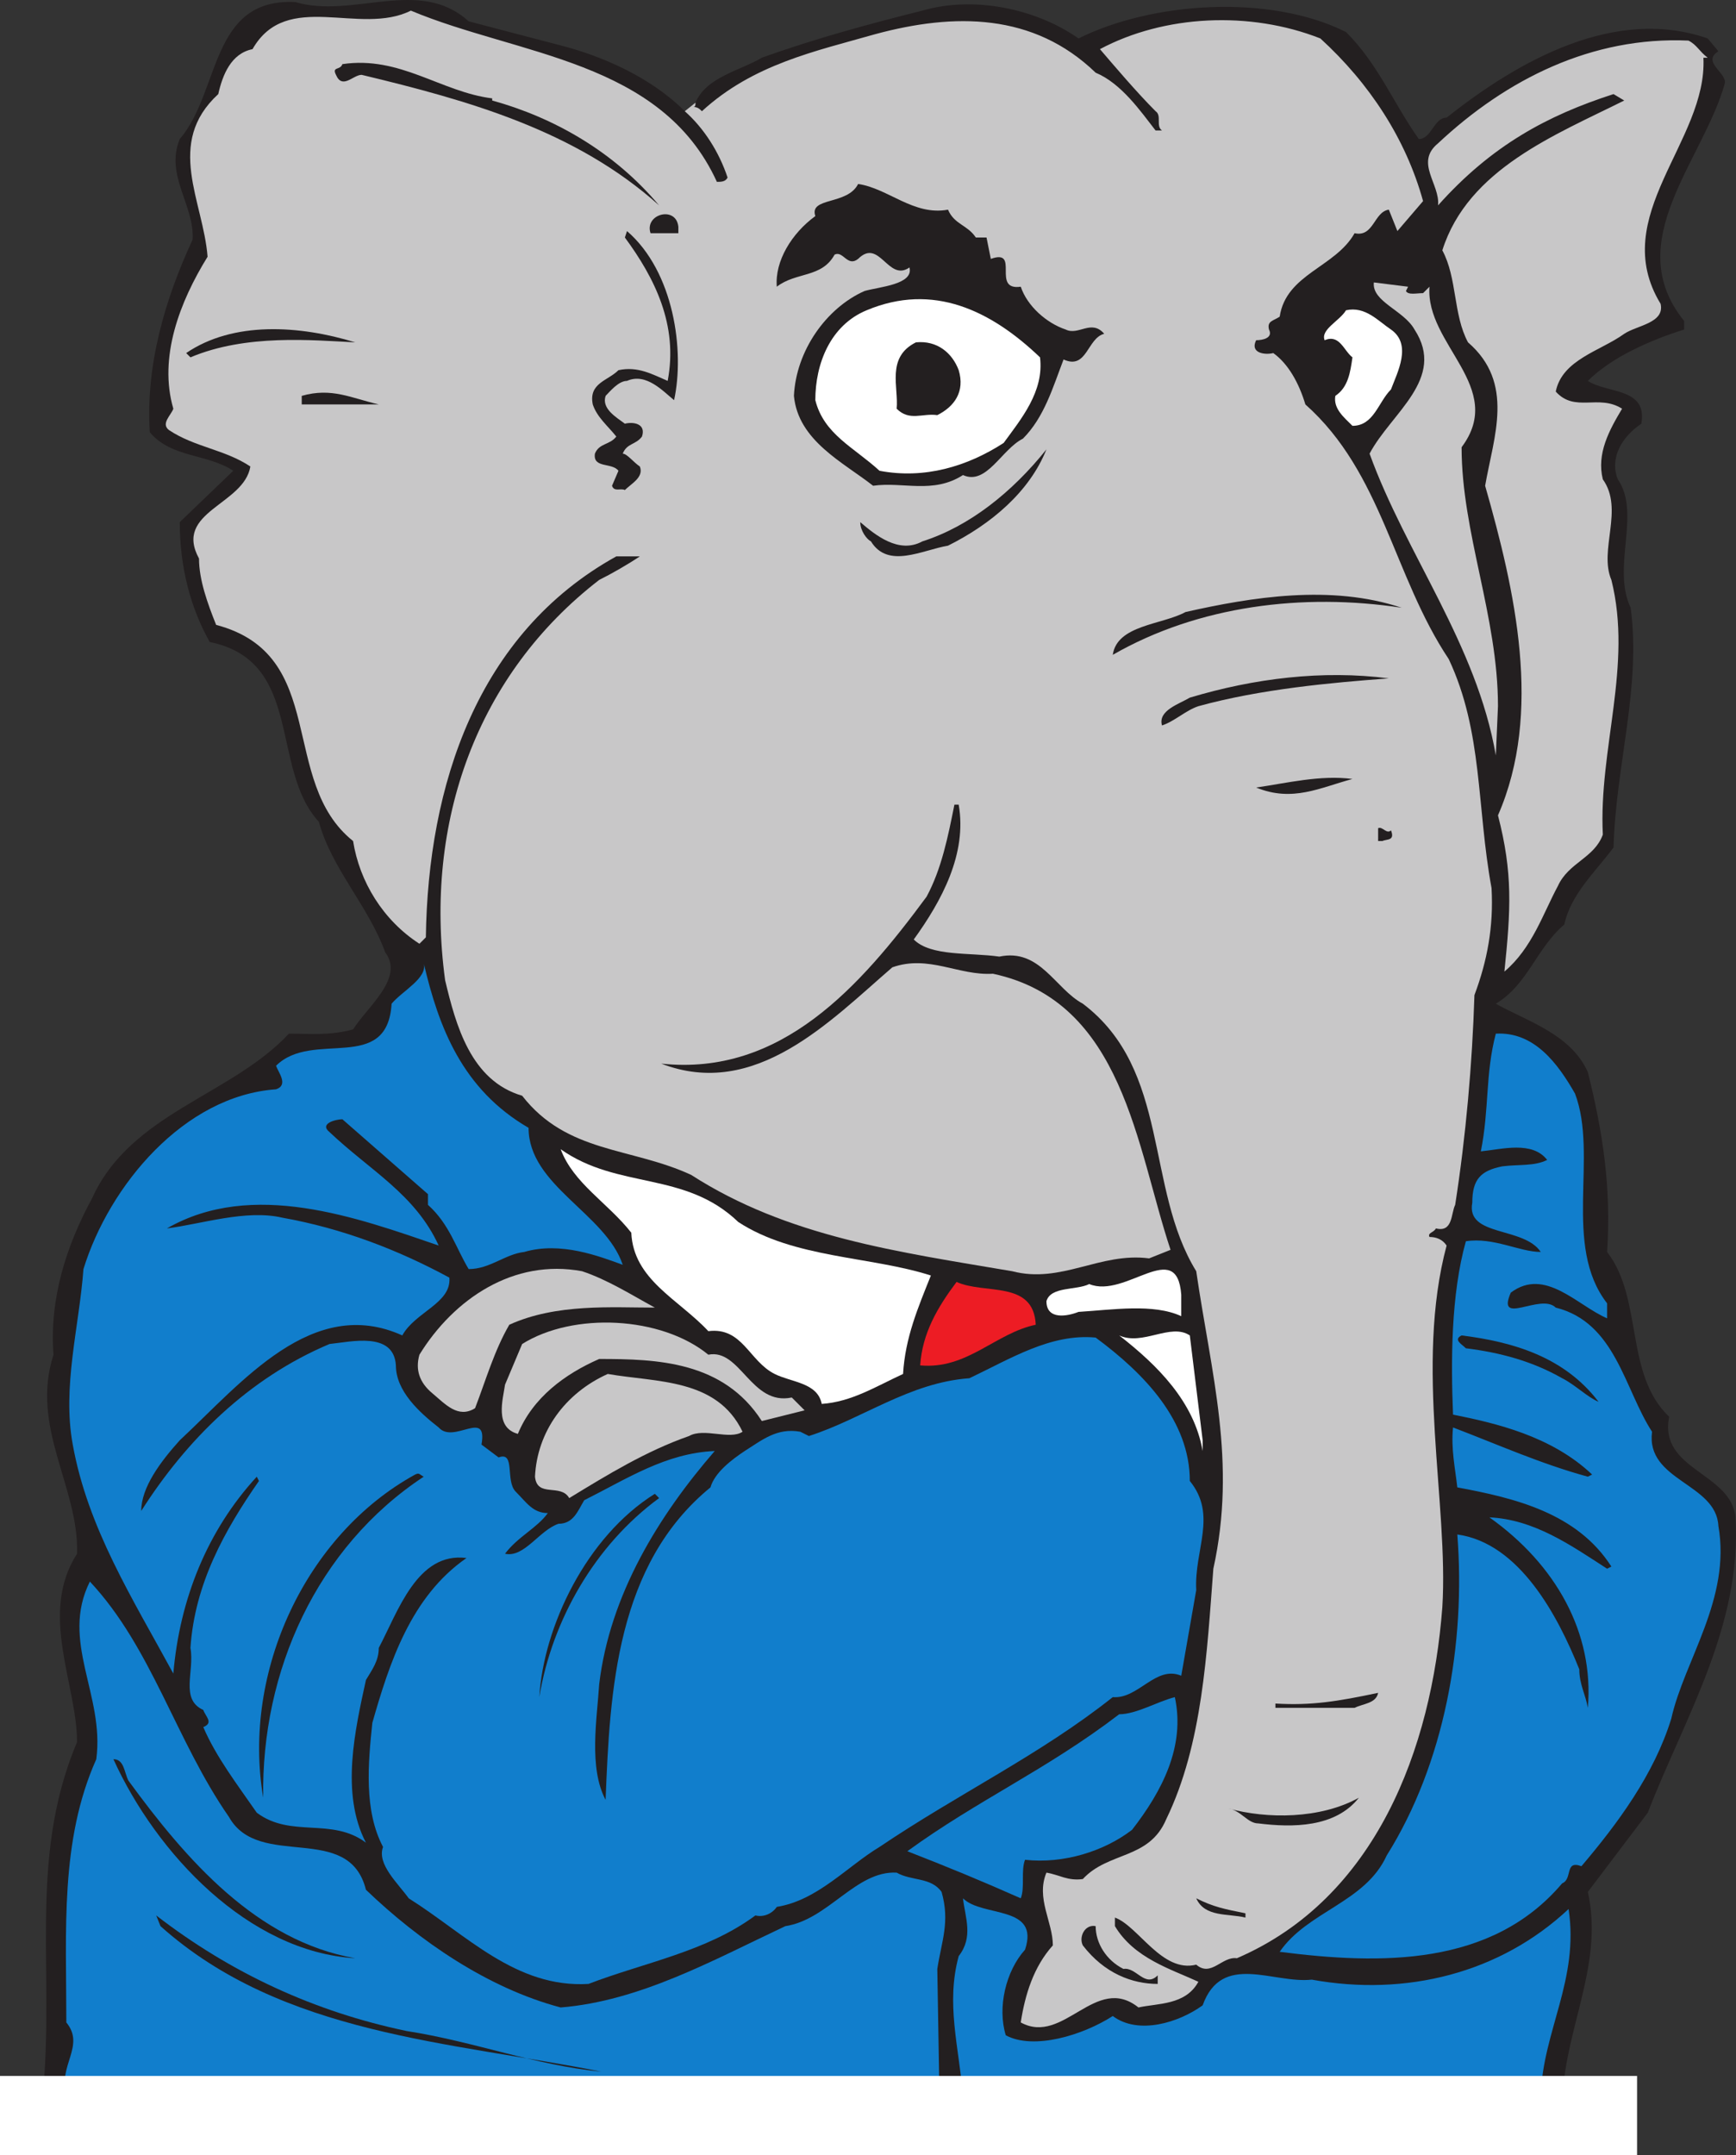
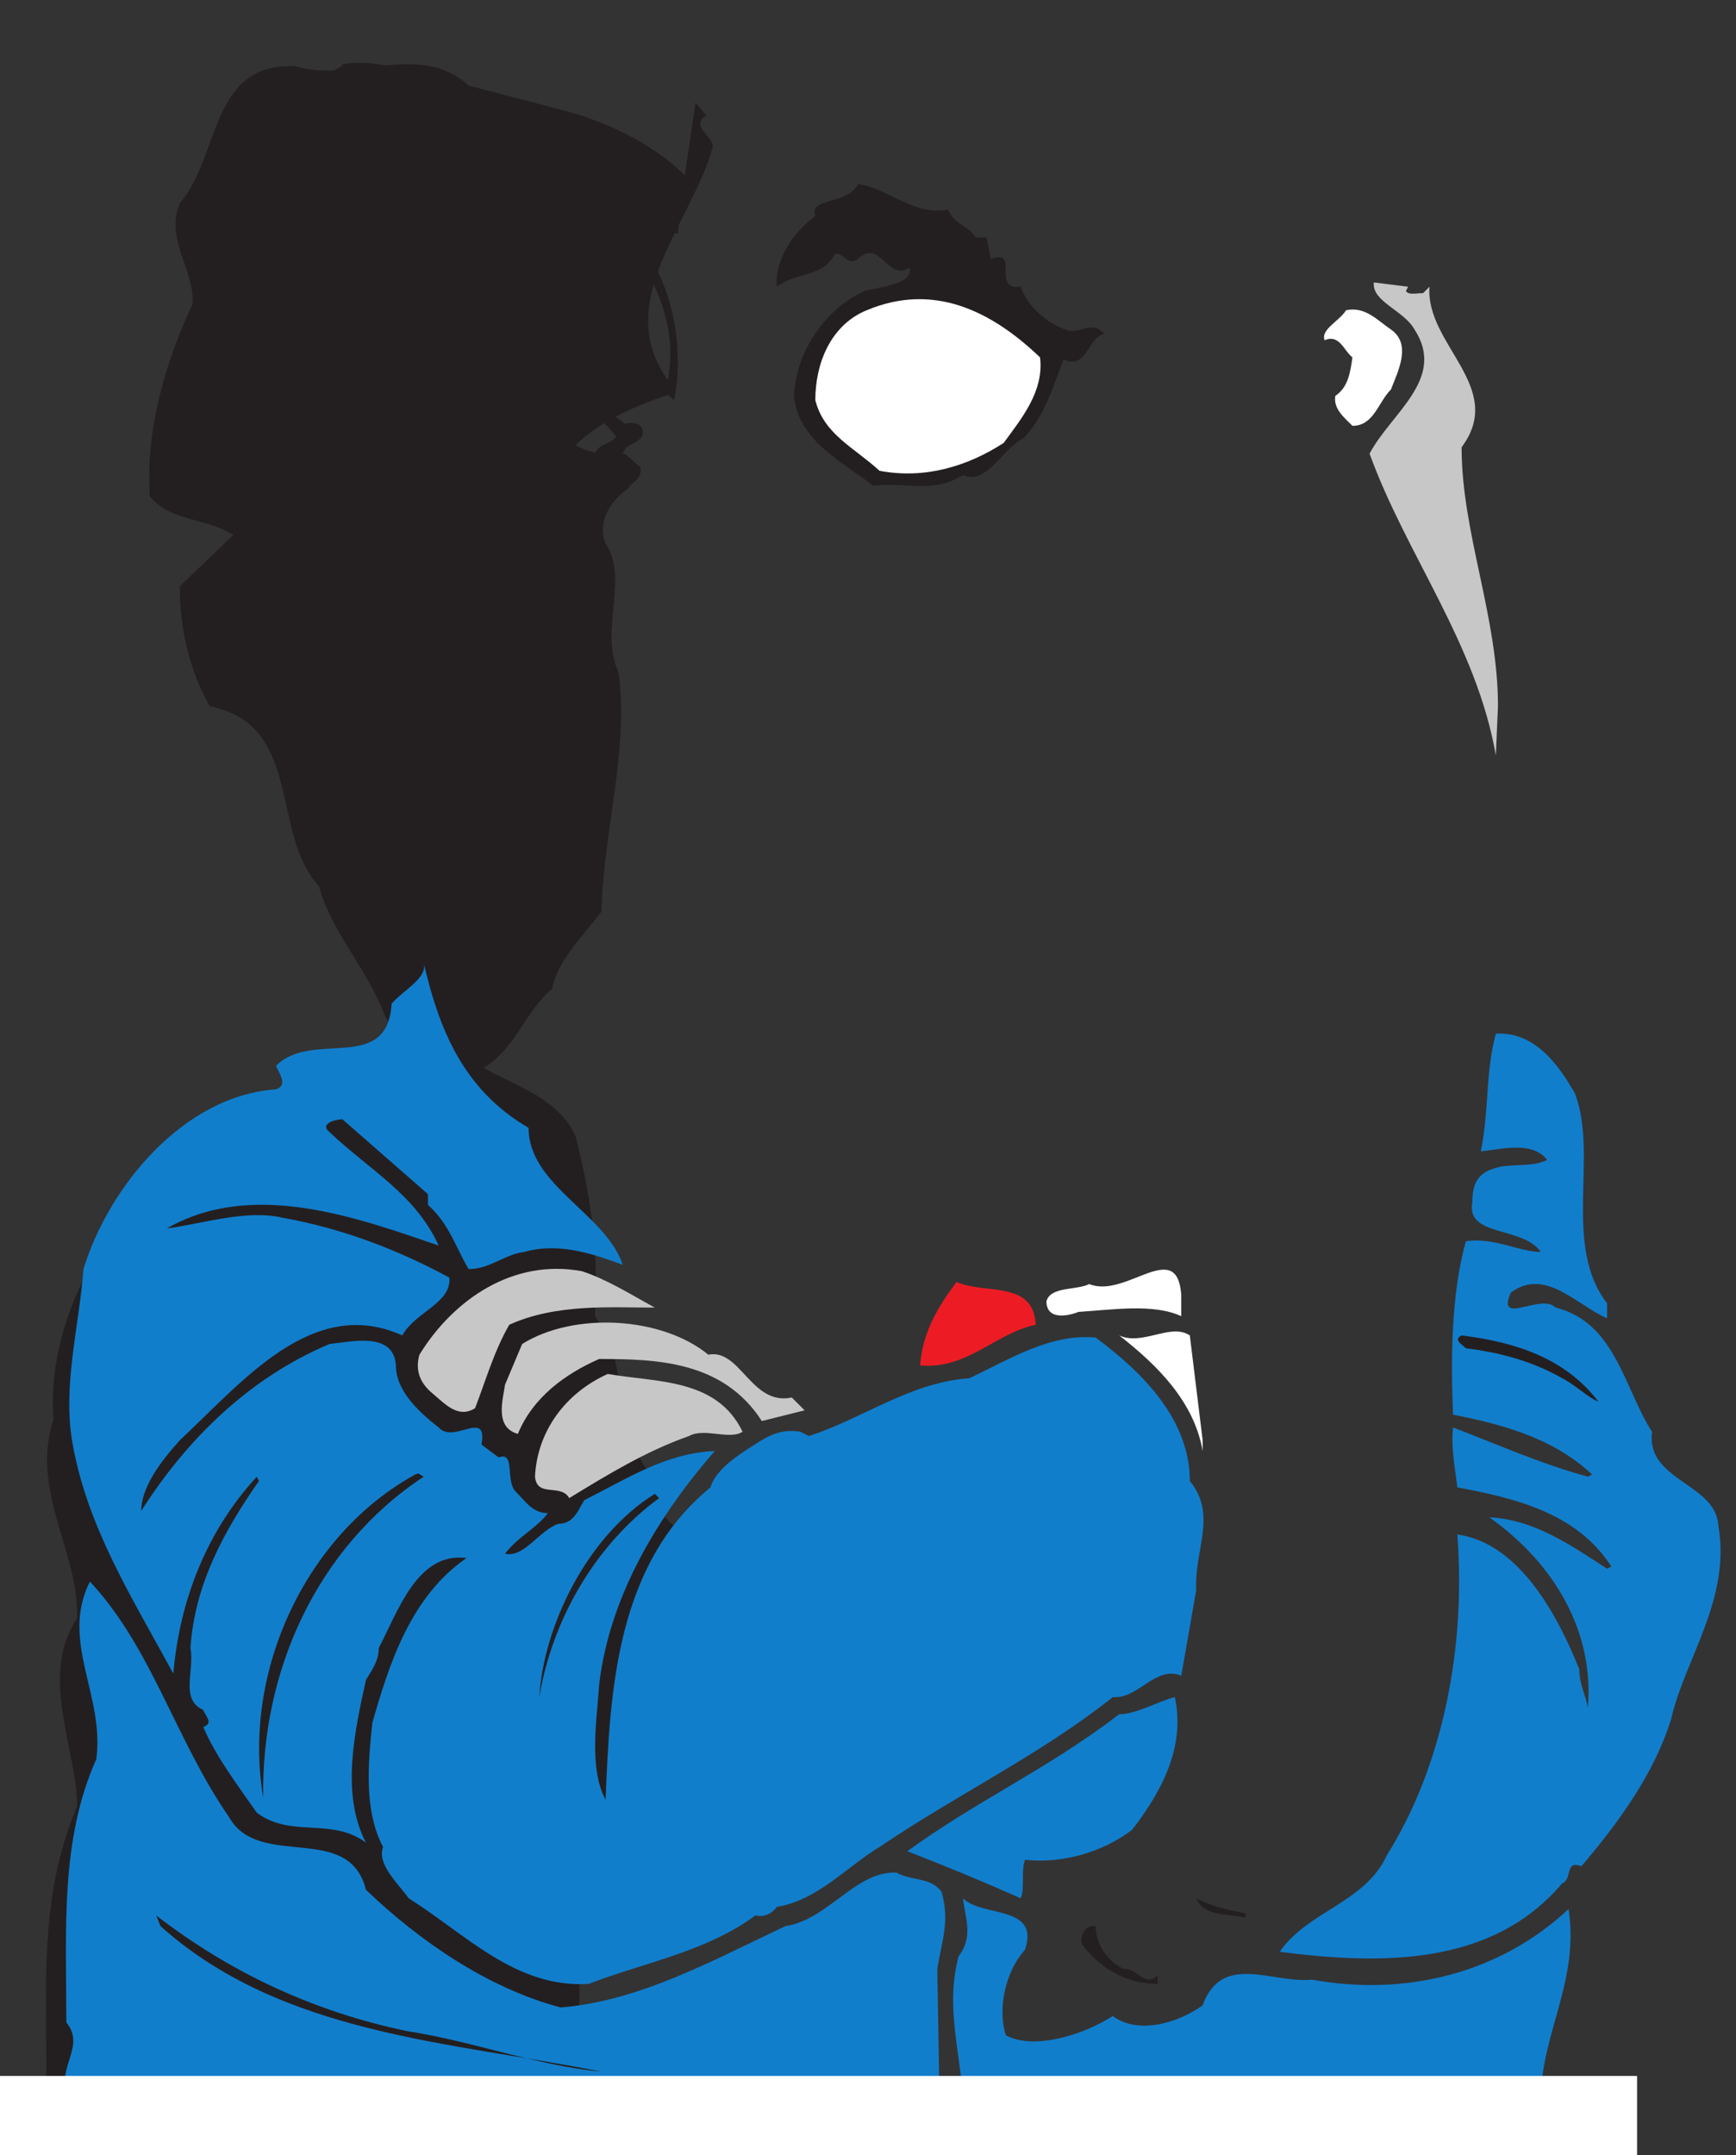
<svg xmlns="http://www.w3.org/2000/svg" width="608.423" height="755.225">
  <rect width="100%" height="100%" fill="#333333" stroke="none" />
-   <path fill="#231f20" fill-rule="evenodd" d="M243.75 35.975c3.75-9 15.75-11.25 23.25-15.75 18.75-6.75 38.25-12 56.25-16.5 18-5.25 39.75-.75 54.75 9.75 25.5-12.75 66.75-15.75 93.75-2.25 11.25 11.25 16.5 24.75 25.5 37.5 4.5 0 5.25-7.5 9.75-7.5 25.5-20.25 59.25-39 91.5-27.75l3.75 4.5c-6 3.75 3 7.5 2.25 11.25-7.5 27-36.75 55.5-14.25 83.25v3c-12 3.75-25.5 9.75-33.75 18 6.75 4.5 21 2.25 18.75 15-6.75 4.5-11.25 12-8.25 19.5 8.25 12-2.25 30.75 4.5 45 3.75 27.75-5.25 55.5-6 84-6.75 9-15 16.5-17.25 27-9.75 8.25-12.75 21-24 27.75 10.5 6 26.25 10.5 32.25 24 5.25 21 8.25 40.5 6.75 63 12.75 16.5 6 42.75 21.75 57.75-3.75 18.75 21.75 19.5 23.25 35.25 2.25 38.25-18 70.5-30.75 103.5l-21 27.75c6 27-9.75 50.25-9 78H14.25c6-47.25-5.25-87.75 12.75-130.5 0-20.25-13.5-45 0-66 .75-23.25-16.5-44.25-8.25-69.75-1.5-19.5 4.5-38.25 13.5-54.75 13.5-30 48.75-36 69-57.75 7.5 0 14.25.75 22.5-1.5 5.25-8.25 18-18 11.25-27-6-16.5-18.75-29.25-23.25-45.75-17.25-18.75-5.25-56.25-38.25-63-6.75-12-10.5-26.25-10.5-42l18.75-18c-9-6-21.75-4.5-29.25-13.5-1.5-23.25 5.25-46.5 15-67.5.75-12-9.75-22.5-4.5-35.25 14.25-16.5 10.5-49.5 40.5-48 20.25 6 43.5-9 60.75 6.75l31.5 8.25c15 3.75 32.25 11.25 44.25 23.25" />
-   <path fill="#c8c7c8" fill-rule="evenodd" d="M240 38.975c6.75 6 12 14.25 15 23.25-.75 1.5-2.25 1.5-3.75 1.5-19.5-42.75-69.75-44.25-107.25-60-18 9-43.5-7.5-55.5 13.5-7.5 1.5-10.5 9-12 15.75-18.75 17.25-5.25 37.5-3.75 57-9.75 15.75-17.25 35.25-12 53.25-.75 2.25-4.5 5.25-1.5 7.5 9 6 19.5 6.75 28.5 12.75-2.25 13.5-27 15.75-18 32.25 0 7.5 3 15.75 6 23.25 39.75 10.5 21.75 54.75 48 75.75 2.25 14.25 10.5 27.75 23.25 36l2.25-2.25c.75-53.25 18-106.5 66.75-133.5h8.25c-4.5 3-9.75 6-14.25 8.25-42.75 33-61.5 84.75-54 140.25 3.75 15.75 9 35.25 27 40.5 15.75 20.25 38.25 18 59.25 27.75 33.75 21.75 72.75 27 112.5 33.75 17.25 4.5 30.75-6.75 48-4.5l7.5-3c-12-36-16.5-87-62.25-96.75-12 .75-22.5-6.75-35.25-2.25-21.75 18.75-48 46.5-81 33.75 42 4.5 69.75-27 93-58.5 5.25-9.75 7.5-21 9.75-32.25h1.5c3 17.25-6 33.75-15.75 47.25 6 6 19.5 4.5 30 6 14.25-3 19.5 11.25 29.25 16.5 30.75 23.25 21.75 64.5 39.75 93.75 5.25 36 14.25 66.75 6 104.25-2.25 29.25-3.75 61.5-16.5 87.75-6 14.25-20.25 11.25-29.25 21-5.25.75-8.25-1.5-12.75-2.25-3.75 9 2.25 17.25 2.25 25.5-6.75 7.5-9.75 17.25-11.25 27 15 8.25 26.25-17.25 41.25-5.25 6.75-1.5 16.5-.75 21-9-9.75-4.5-22.5-8.25-29.25-19.5v-3c8.25 3 16.5 19.5 28.5 16.5 5.25 4.5 9-3 14.25-2.25 48.75-21 68.25-73.5 72-123 2.25-36-9.75-84.75 1.5-126.75-1.5-2.25-3.75-3-6-3-.75-1.5 1.5-1.5 2.25-3 6 1.5 5.25-5.25 6.75-8.25 3.75-24 6-49.5 6.75-73.5 4.5-12 6.75-24 6-37.5-5.25-28.5-3-54.75-15-80.25-19.5-29.25-23.25-65.25-50.25-89.25-2.25-7.5-6-14.25-11.25-18-3 .75-8.25 0-6-4.5 2.25 0 6-.75 4.5-3.75-.75-3 1.5-3 3.75-4.5 2.25-15 19.5-17.25 26.25-29.25 6.75 1.5 6.75-7.5 12-8.25l3 7.5 9-10.5c-6-21.75-18.75-41.25-36-57-24.75-9.75-54.75-8.25-77.25 3.75 4.5 5.25 12.75 15 19.5 21.75 2.25 1.5 0 5.25 2.25 6.75H405c-5.25-6.75-12-16.5-21-20.25-21.75-21-49.5-21-77.25-13.5-21 6-42.75 10.5-60.75 27-.75-.75-1.5-1.5-3-1.5.75 0 .75-.75.75-1.5m354.75-15.75H597c1.5 29.25-33.75 55.5-15 86.25 1.5 6.75-8.25 7.5-12.75 10.5-8.25 6-21.75 9-24 20.25 6.75 7.5 15 .75 23.25 6-4.5 7.5-9 15.75-6.75 24.75 7.5 10.5-1.5 24.75 3 35.25 7.5 30-4.5 59.25-3 89.25-3 8.25-12 9.75-15.75 18-5.25 9.75-9 21.75-18.75 30 2.25-21.75 3-34.5-2.25-54.75 15.75-36 6-78.75-4.5-115.5 3-17.25 10.5-36-6-50.25-5.25-9.75-3.75-22.5-9-32.25 9-28.5 39.75-40.5 63.75-52.5l-3.75-2.25c-23.25 7.5-42.75 18-61.5 39 .75-7.5-8.25-15 0-21.75 24-22.5 54-37.5 87.75-36 3 1.5 3.75 3.75 6.75 6" />
+   <path fill="#231f20" fill-rule="evenodd" d="M243.75 35.975l3.75 4.5c-6 3.75 3 7.5 2.25 11.25-7.5 27-36.75 55.5-14.25 83.25v3c-12 3.75-25.5 9.75-33.75 18 6.75 4.5 21 2.25 18.75 15-6.75 4.5-11.25 12-8.25 19.5 8.25 12-2.25 30.75 4.5 45 3.75 27.75-5.25 55.5-6 84-6.75 9-15 16.5-17.25 27-9.75 8.25-12.75 21-24 27.75 10.5 6 26.25 10.5 32.25 24 5.25 21 8.25 40.5 6.75 63 12.75 16.5 6 42.75 21.75 57.75-3.75 18.75 21.75 19.5 23.25 35.25 2.25 38.25-18 70.5-30.75 103.5l-21 27.75c6 27-9.75 50.25-9 78H14.25c6-47.25-5.25-87.75 12.75-130.5 0-20.25-13.5-45 0-66 .75-23.25-16.5-44.25-8.25-69.75-1.5-19.5 4.5-38.25 13.5-54.75 13.5-30 48.75-36 69-57.75 7.5 0 14.25.75 22.5-1.5 5.25-8.25 18-18 11.25-27-6-16.5-18.75-29.25-23.25-45.75-17.25-18.75-5.25-56.25-38.25-63-6.75-12-10.5-26.25-10.5-42l18.75-18c-9-6-21.75-4.5-29.25-13.5-1.5-23.25 5.25-46.5 15-67.5.75-12-9.75-22.5-4.5-35.25 14.25-16.5 10.5-49.5 40.5-48 20.25 6 43.5-9 60.75 6.75l31.5 8.25c15 3.75 32.25 11.25 44.25 23.25" />
  <path fill="#231f20" fill-rule="evenodd" d="M172.5 34.475v.75c21.75 6 42.75 18 58.5 36.75-29.25-26.25-66.75-36.75-104.25-45.75-3 0-6.75 5.25-9 0-1.5-3 1.5-1.5 2.25-3.75 20.25-3 34.5 9.75 52.5 12m159.75 39c2.25 5.25 6.75 5.25 9.75 9.75h3.75l1.5 7.5c10.5-3.75 0 11.25 10.5 9.75 2.25 6.75 9 12.75 15.75 15 4.5 2.25 9-3.75 13.5 1.5-6 1.5-6 12.75-14.25 9-3.75 9.75-6.75 20.25-14.25 27.75-7.5 3.75-12.75 16.5-21 12.75-10.5 6.75-21 2.25-31.5 3.75-10.5-8.25-26.25-15.75-27.75-31.5.75-15.75 11.25-30.75 24.75-36.75 5.25-1.5 17.25-2.25 15.75-8.25-7.5 5.25-10.5-10.5-18-3-3.75 3-5.25-3-8.25-1.5-4.5 8.25-13.5 6-20.25 11.25-.75-9 5.25-18.75 13.5-24.75-2.25-6.75 11.25-3.75 15-11.25 10.5 1.5 19.5 11.25 31.5 9m-94.5 6v2.25H228c-2.25-6.75 9-9.75 9.75-2.25m-1.5 60.75c-3.75-3-9.75-9.75-16.5-6.75-3 0-6 3.75-7.5 5.25-1.5 4.5 3.75 7.5 6.75 9.75 3-.75 7.5 0 6 4.5-2.25 3-5.25 2.25-6.75 6 1.5 0 3.75 3 6 4.5 1.5 3.75-3 6-5.25 8.25-1.5-.75-3.75.75-4.5-1.5l2.25-5.25c-2.25-3-9-.75-8.25-6 1.5-3.75 5.25-3 7.5-6-3-3.75-6.75-6.75-8.25-11.25-1.5-7.5 5.25-8.25 9-12 6.75-1.5 12 1.5 17.25 3.75 3.75-19.5-4.5-36-15-50.25l.75-2.25c16.5 14.25 20.25 42 16.5 59.25" />
  <path fill="#c8c7c8" fill-rule="evenodd" d="M492.75 101.975c.75 1.5 3.75.75 6 .75l2.25-2.25c-1.5 20.25 27 35.25 11.25 56.25 0 30 12.75 59.25 12.75 90.75l-.75 17.25c-6.75-39-31.5-70.5-44.25-105.75 7.5-14.25 27-26.25 15.75-43.5-3.75-6.75-15-9.75-14.25-16.5l12 1.5-.75 1.5" />
  <path fill="#fff" fill-rule="evenodd" d="M364.5 125.225c1.5 12-6.75 21.75-12.75 30-12.75 8.25-27.75 12.75-43.5 9.75-9-8.25-19.5-12.75-22.5-24.75 0-12.75 5.25-26.25 18-31.5 23.25-9.75 43.5 0 60.75 16.5m123-9.75c7.5 5.25 2.25 15 0 21-4.5 4.5-6 12.75-13.5 12.75-3-3-6.75-6-6-10.5 4.5-3 5.25-8.25 6-13.5-3-2.25-4.5-8.25-9.75-6-1.5-3.75 5.25-6.75 7.5-10.5 6.75-1.5 11.25 3.75 15.75 6.75" />
-   <path fill="#231f20" fill-rule="evenodd" d="M124.5 119.975c-15-.75-38.25-3-57.75 5.25l-1.5-1.5c16.5-11.25 39.75-9.75 59.25-3.75m211.5 9.75c2.25 7.5-1.5 12.75-7.5 15.75-5.25-.75-9.75 2.25-14.25-2.25.75-7.5-3.75-18 6.75-23.25 7.5-.75 12.75 3.75 15 9.75m-230.25 12v-3c10.5-3 17.25.75 27 3h-27m226.5 49.5c-9 1.5-21 8.25-27-1.5-1.5-.75-3.75-3.75-3.75-6.75 5.25 4.5 13.5 11.25 21.75 6.75 16.5-5.25 31.5-17.25 43.5-32.25-6 15-19.5 26.25-34.5 33.75m159 21.75c-34.5-5.25-71.25-.75-101.25 16.5 1.5-10.5 17.25-10.5 25.5-15 23.25-5.25 51-9.75 75.75-1.5m-4.5 24.75c-20.25 1.5-45 3.75-66.75 9.75-4.5 1.5-8.25 5.25-12.75 6.75-1.5-5.25 6-7.5 9.75-9.75 22.5-6.75 46.5-9.75 69.75-6.75M474 272.975c-11.25 3-21 8.25-33.75 3 10.5-1.5 22.5-4.5 33.75-3m13.5 18c1.5 3.75-1.5 3-3 3.75H483v-4.5c1.5-.75 3 2.25 4.5.75" />
  <path fill="#117ecc" fill-rule="evenodd" d="M185.25 395.225c0 20.25 27 30 33 48-8.25-3-21.75-8.25-34.5-4.5-6.75.75-12 6-19.5 6-4.5-7.5-6.75-15.75-14.25-22.5v-3.75l-30-26.25c-2.25 0-8.25 1.5-4.5 4.5 14.25 13.5 30 21.75 38.25 39.75-28.5-9.75-65.25-23.25-95.25-6 12-1.5 27.75-6.75 40.5-3.75 21 3.75 40.5 11.25 58.5 21 .75 9-12 12-16.5 20.25-31.5-14.25-56.25 16.5-78 36.75-6.75 7.5-13.5 16.5-13.5 24.75 15.75-24.75 37.5-46.5 66-58.5 7.5-.75 22.5-4.5 23.25 7.5 0 9 8.25 16.5 15 21.75 5.25 6 17.25-6.75 15 6l6 4.5c6-2.25 2.25 8.25 6 12s6 7.5 11.25 7.5c-3.75 5.25-10.5 8.25-15 14.25 6.75 1.5 12-8.25 18.75-10.5 5.25 0 6.75-4.5 9-8.25 15-7.5 28.5-16.5 45.75-17.25-19.5 22.5-36.75 50.25-40.5 81.75-.75 12-3.75 29.25 2.25 40.5 1.5-38.25 3.75-82.5 36.75-109.5 1.5-5.25 7.5-9.75 12-12.75 6-3.75 11.25-8.25 19.5-6.75l3 1.5c18.75-6 35.25-18.75 56.25-20.25 14.25-6.75 28.5-15.75 44.25-14.25 17.25 12.75 33 29.25 33 50.25 9.75 12 1.5 24 2.25 38.25l-5.25 30c-9-3.75-15 8.25-24 7.5-25.5 20.25-54 33.75-81.75 52.5-11.25 6.75-21.75 18.75-36 21-1.5 2.25-4.5 3.75-7.5 3-17.25 12.75-39 16.5-58.5 24-25.5 1.5-42.75-17.25-63-30-3.75-5.25-11.25-12-9-18-6.75-12.75-5.25-29.25-3.75-43.5 6-21 13.5-44.25 33-57.75-17.25-2.25-24 18.75-30.75 31.5 0 4.5-2.25 7.5-4.5 11.25-3.75 17.25-9 39.75 0 57-12-9-26.25-1.5-38.25-10.5-6.75-9.75-14.25-19.5-18.75-30 3.75-1.5.75-3.75 0-6-8.25-3.75-3-13.5-4.5-21.75 1.5-22.5 12-41.25 24-58.5l-.75-1.5c-17.25 18.75-27 42.75-29.25 69-14.25-26.25-30-51-35.25-80.25-3.75-20.25 2.25-41.25 3.75-61.5 9-29.25 35.25-60.75 67.5-63 4.5-1.5.75-6 0-8.25 12.75-12.75 39 3 40.5-21.75 3.75-4.5 12.75-9 11.25-14.25 5.25 22.5 13.5 44.25 36.75 57.75m366.75-12c8.25 21.75-4.5 53.25 11.25 73.5v5.25c-10.5-4.5-21.75-18-33.75-9-5.25 12 10.5 0 15.75 5.25 21 5.25 24 28.5 33.75 43.5-2.25 17.25 22.5 18 23.25 33 4.5 25.5-12 47.25-16.5 67.5-6 19.5-18.75 36.75-31.5 51.75-6-2.25-3 4.5-6.75 6-24.75 29.25-63.75 28.5-99 24 9.75-14.25 30-17.25 37.5-33.75 20.25-32.25 27.75-74.25 24.75-112.5 21.75 3 35.25 28.5 42.75 47.25 0 5.25 2.25 9 3 13.5 2.25-26.25-11.25-50.25-34.5-66.75 15.75.75 28.5 9.75 41.25 18l1.5-.75c-12-18.75-33.75-24-54-27.75-.75-6.75-2.25-13.5-1.5-21 15.75 6 30.75 12.75 47.25 17.25l1.5-.75c-14.25-13.5-33.75-18-48.75-21-.75-18.75-.75-42 4.5-60.75 9.75-1.5 18.75 3.75 26.25 3.75-6-9-26.25-5.25-24-17.25 0-8.25 3-11.25 10.5-12.75 6-.75 11.25 0 15.75-2.25-5.25-6.75-15.75-3.75-23.25-3 3-15 1.5-27 5.25-41.25 13.5-.75 21.75 10.5 27.75 21" />
-   <path fill="#fff" fill-rule="evenodd" d="M258.75 428.225c19.5 12.75 46.5 12 67.5 18.75-4.5 11.25-9 21.75-9.75 34.5-9.75 4.5-18 9.75-28.5 10.5-1.5-7.5-10.5-7.5-16.5-10.5-9-4.5-11.25-16.5-23.25-15-10.5-11.25-26.25-18-27-34.5-8.25-10.5-20.25-17.25-24.75-29.25 20.25 14.25 43.5 7.5 62.25 25.5" />
  <path fill="#c8c7c8" fill-rule="evenodd" d="M229.5 458.225c-15 0-34.5-1.5-51 6-5.25 9-8.25 19.5-12 29.25-6 3.75-10.5-1.5-15-5.25s-6-8.25-4.5-13.5c12-19.5 33-33.75 57-29.25 9 3 17.25 8.25 25.5 12.75" />
  <path fill="#fff" fill-rule="evenodd" d="M414 453.725v7.5c-9.75-4.5-24-2.25-36-1.5-3.75 1.5-11.25 3-11.25-3.75 1.5-5.25 10.5-3.75 15-6 12.75 5.25 30.75-16.5 32.25 3.75" />
  <path fill="#ed1c24" fill-rule="evenodd" d="M363 464.225c-14.25 3-24 15.75-40.5 14.25.75-11.25 6-20.25 12.75-29.25 9.75 4.5 27-.75 27.75 15" />
  <path fill="#c8c7c8" fill-rule="evenodd" d="M248.25 474.725c11.25-2.25 15 18 29.25 15l4.5 4.5-15 3.75c-13.5-21-36.75-21.75-57-21.75-12 5.25-23.25 13.5-28.5 26.25-8.25-2.25-5.25-12-4.5-17.25l6-14.25c18-11.25 48.75-9.75 65.25 3.75" />
  <path fill="#fff" fill-rule="evenodd" d="M421.5 504.725v3.75c-3-17.25-15.75-30-29.25-40.5 8.25 3.75 18-4.5 24.75 0l4.5 36.75" />
  <path fill="#231f20" fill-rule="evenodd" d="M560.25 491.225c-3.75-1.5-8.25-6-12.75-8.25-10.5-6-21.75-9-33.75-10.5-1.5-1.5-4.5-3-1.5-4.5 18 2.25 36 7.5 48 23.25" />
  <path fill="#c8c7c8" fill-rule="evenodd" d="M260.25 501.725c-4.5 3-13.5-1.5-18.75 1.5-15 5.25-28.5 13.5-42 21.75-3-5.25-11.25 0-12-7.5.75-15.75 10.5-29.25 25.5-36 17.25 3 38.25 1.5 47.25 20.25" />
  <path fill="#231f20" fill-rule="evenodd" d="M148.5 517.475c-37.5 24.75-57 68.25-56.25 112.5-7.5-44.25 15-92.25 53.25-113.25 1.5-.75 1.5 0 3 .75m82.5 7.5c-22.5 16.5-37.5 42.75-42 69.75 1.5-24.75 16.5-56.25 40.5-71.25l1.5 1.5" />
  <path fill="#117ecc" fill-rule="evenodd" d="M80.25 636.725c10.5 18.75 42 1.5 48 25.5 18.75 18 42.75 34.5 68.25 41.25 27.75-2.25 53.25-16.5 78.75-28.5 15-2.25 24.75-19.5 39-18.75 5.25 3 12 1.5 15.75 6.75 3 10.5 0 17.25-1.5 27l.75 44.25h-306c-3-10.5 6.75-17.25 0-25.5 0-32.25-2.25-63.75 10.5-92.25 3-22.5-12.75-41.25-2.25-62.25 21.75 23.25 30 55.5 48.75 82.5" />
-   <path fill="#231f20" fill-rule="evenodd" d="M483 593.225c-.75 3.75-5.25 3.75-8.25 5.25H447v-1.5c12.75.75 21.75-.75 36-3.75" />
  <path fill="#117ecc" fill-rule="evenodd" d="M411.75 594.725c3.75 17.25-4.5 33-15 46.5-9.75 7.5-24 12-37.5 10.5-1.5 3.75 0 9.75-1.5 13.5-13.5-6-26.25-11.25-39.75-16.5 24.75-18 48.75-28.5 74.25-48 6 0 13.5-4.5 19.5-6" />
-   <path fill="#231f20" fill-rule="evenodd" d="M45 623.975c20.25 27.75 45 56.25 79.5 62.25-37.5-2.25-69.75-36.75-84.75-69.75 3.75 0 3.75 4.5 5.25 7.5m431.25 6c-8.25 10.5-23.25 10.5-35.25 9-3.75 0-6-4.5-10.5-5.25 13.5 3.75 32.25 3.75 45.75-3.75" />
  <path fill="#117ecc" fill-rule="evenodd" d="M359.25 683.225c-6.75 7.5-9.75 20.25-6.75 30 9.75 5.25 27 0 37.5-6.75 9 6.75 23.25 2.25 31.5-3.75 6.75-18.75 24.75-7.5 38.25-9 33 6 66-2.25 90-24.75 3.75 24.75-9 42.75-9.75 65.25H337.5c-1.5-17.25-6-32.25-1.5-48.75 5.25-6.75 2.25-13.5 1.5-20.25 6.75 6.75 27 2.25 21.75 18" />
  <path fill="#231f20" fill-rule="evenodd" d="M436.5 670.475v1.5c-6-1.5-14.25 0-17.25-6.75 6 3 9.75 3.75 17.25 5.25m-294 41.25c24 3.75 45 12 68.25 14.25-52.5-10.5-111.75-12.75-154.5-51l-1.5-3.75c26.25 20.25 55.5 33.75 87.75 40.5m241.5-36.75c0 6 3.75 12 9.75 15 4.5-.75 7.5 6.75 12 2.25v3c-9 0-18.75-3.75-26.25-13.5-1.5-3 .75-7.5 4.5-6.75" />
  <path fill="#fff" fill-rule="evenodd" d="M573.75 755.225v-27.75H0v27.75h573.75" />
</svg>